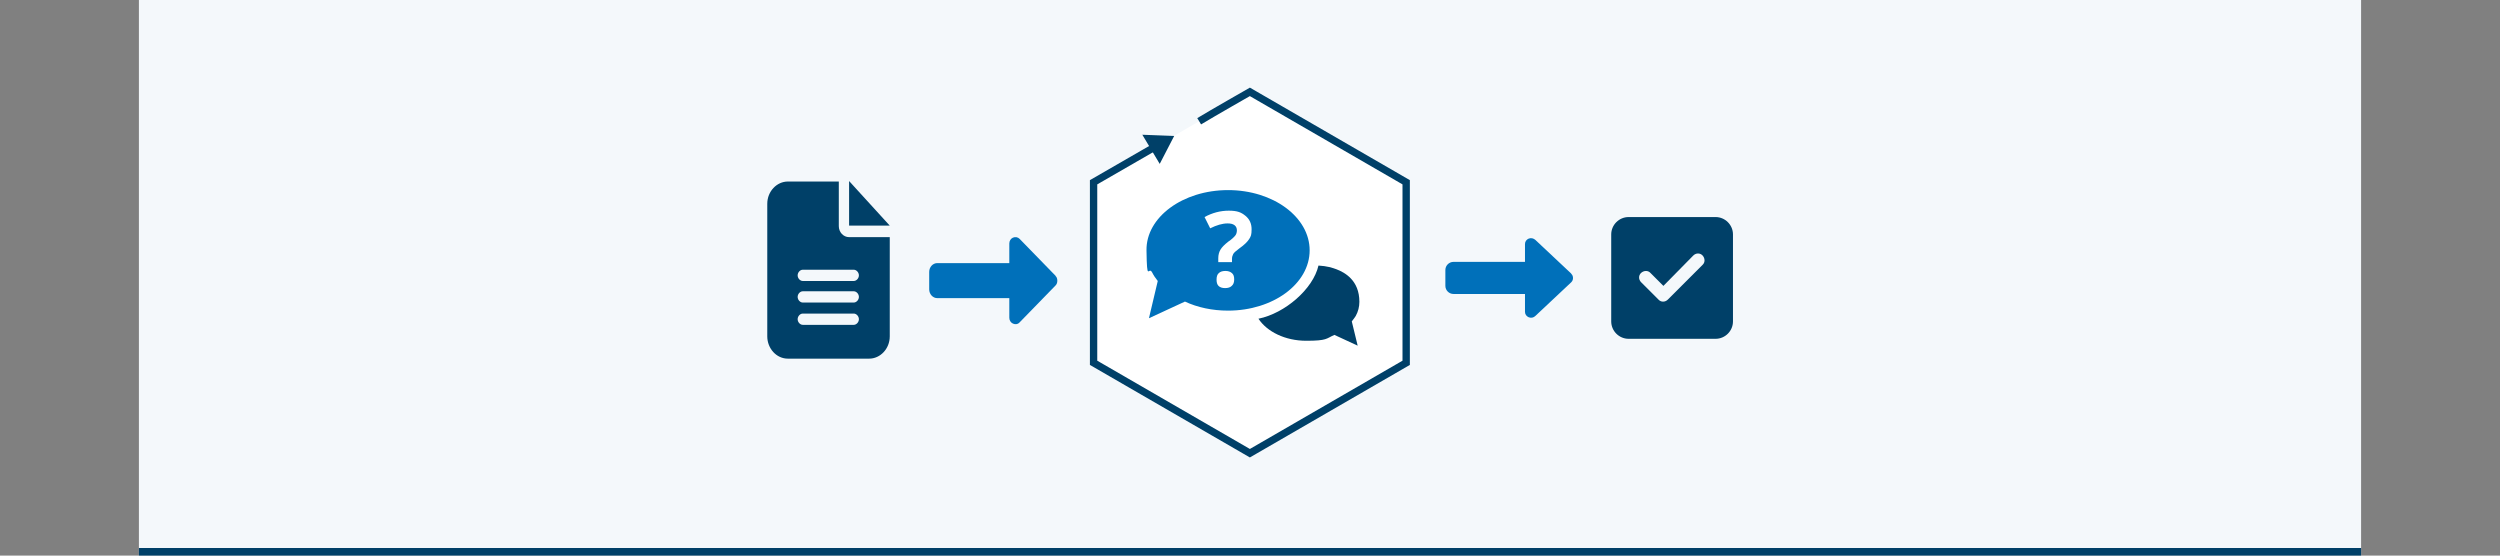
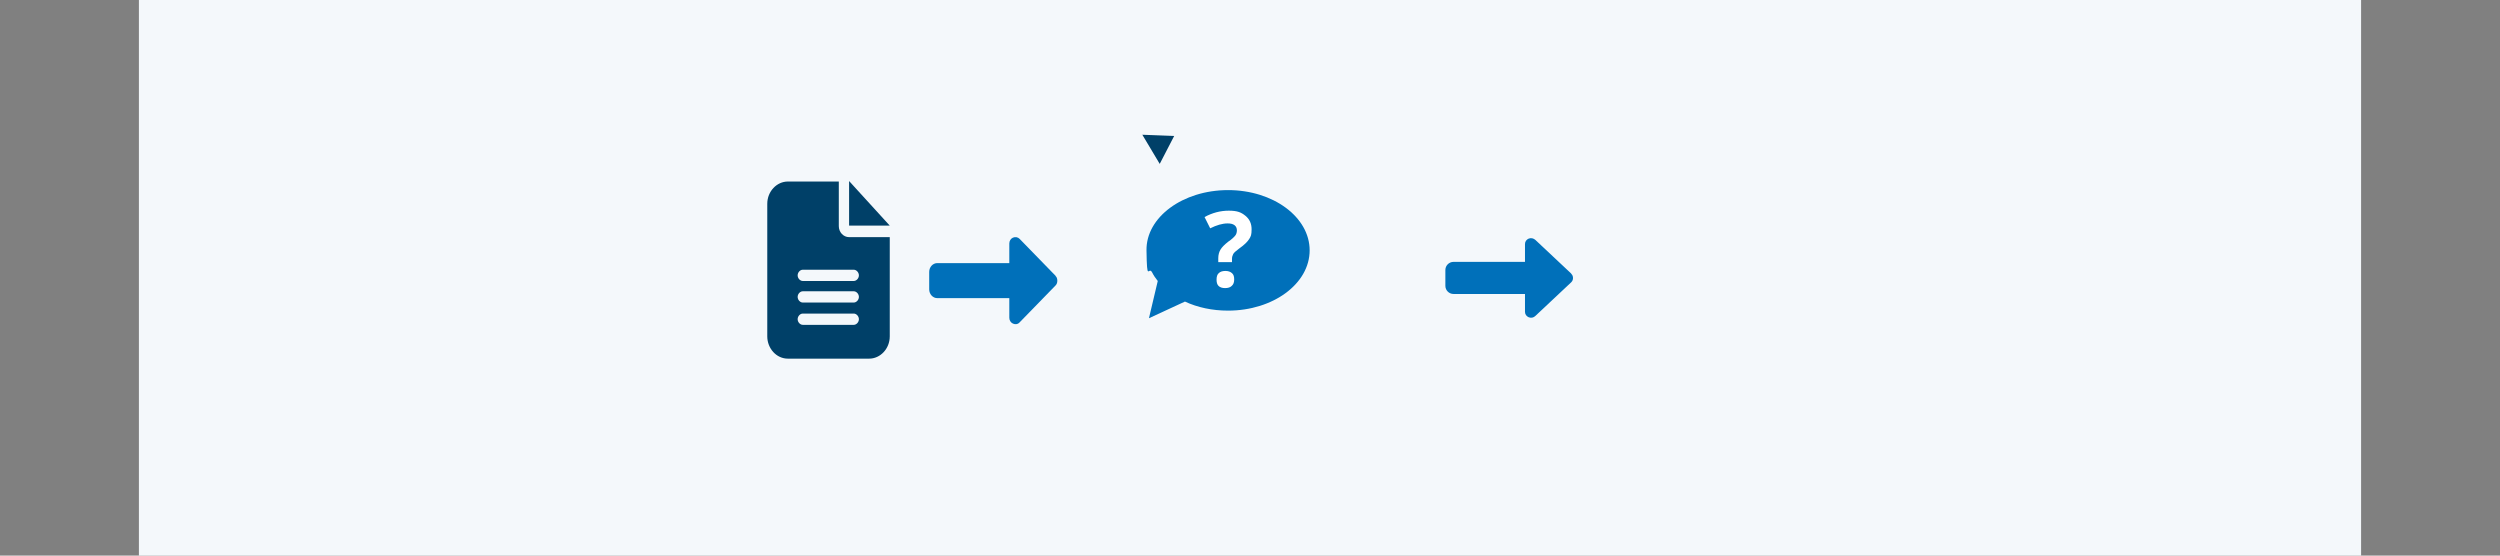
<svg xmlns="http://www.w3.org/2000/svg" id="Ebene_1" data-name="Ebene 1" version="1.1" viewBox="0 0 1020.5 226.8">
  <rect x="0" y="0" width="1020.5" height="226.8" fill="#808080" stroke="none" />
  <defs>
    <style>
      .cls-1 {
        fill: #0070ba;
      }

      .cls-1, .cls-2, .cls-3, .cls-4 {
        stroke-width: 0px;
      }

      .cls-2 {
        fill: #f4f8fb;
      }

      .cls-3 {
        fill: #004068;
      }

      .cls-4, .cls-5 {
        fill: #fff;
      }

      .cls-5 {
        stroke: #004068;
        stroke-miterlimit: 10;
        stroke-width: 3px;
      }
    </style>
  </defs>
  <rect class="cls-2" x="56.7" y="0" width="907.1" height="226.8" />
  <g id="Ebene_1-2" data-name="Ebene 1-2">
-     <path class="cls-5" d="M471.2,60.1c-6.2,3.6-24.8,14.3-24.8,14.3v73.7l63.8,36.9,63.8-36.9v-73.7l-63.8-36.9s-15.6,8.9-20.7,12" />
    <polygon class="cls-3" points="466.3 55 473.4 66.9 479.3 55.5 466.3 55" />
  </g>
-   <rect class="cls-3" x="56.7" y="223.7" width="907.1" height="3.1" />
  <g>
    <polygon class="cls-3" points="346.6 92.1 363.2 92.1 346.6 73.9 346.6 92.1" />
    <path class="cls-3" d="M342.4,92.1v-18h-20.8c-4.5,0-8.4,4-8.4,9.1v54.1c0,4.9,3.7,9.1,8.4,9.1h33.2c4.5,0,8.4-4,8.4-9.1v-40.5h-16.6c-2.3,0-4.2-2-4.2-4.5h0s0-.2,0-.2ZM348.5,132.6h-20.8c-1.1,0-2.1-1.1-2.1-2.3s1-2.3,2.1-2.3h20.8c1.1,0,2.1,1.1,2.1,2.3s-1,2.3-2.1,2.3ZM348.5,123.5h-20.8c-1.1,0-2.1-1.1-2.1-2.3s1-2.3,2.1-2.3h20.8c1.1,0,2.1,1.1,2.1,2.3s-1,2.3-2.1,2.3ZM350.6,112.4c0,1.2-1,2.3-2.1,2.3h-20.8c-1.1,0-2.1-1.1-2.1-2.3s1-2.3,2.1-2.3h20.8c1.1,0,2.1,1.1,2.1,2.3Z" />
  </g>
  <path class="cls-1" d="M430.9,112.6l-14.7-15.1c-.7-.7-1.7-.9-2.7-.5-.9.4-1.5,1.3-1.5,2.4v8h-29.4c-1.8,0-3.3,1.6-3.3,3.6v7.1c0,2,1.5,3.6,3.3,3.6h29.4v8c0,1.1.6,2,1.5,2.4s2,.3,2.7-.5l14.7-15.1c.5-.5.7-1.2.7-1.9s-.2-1.5-.7-1.9h0Z" />
  <path class="cls-1" d="M641.4,111.7l-14.7-13.8c-.7-.6-1.7-.9-2.7-.5-.9.4-1.5,1.2-1.5,2.2v7.3h-29.2c-1.8,0-3.3,1.5-3.3,3.3v6.5c0,1.8,1.5,3.3,3.3,3.3h29.2v7.3c0,1,.6,1.8,1.5,2.2s2,.2,2.7-.5l14.7-13.8c.5-.5.7-1.1.7-1.7s-.2-1.3-.7-1.7h0Z" />
-   <path class="cls-3" d="M700.3,88.6c3.9,0,7.1,3.2,7.1,7.1v35.5c0,3.9-3.2,7.1-7.1,7.1h-35.5c-3.9,0-7.1-3.2-7.1-7.1v-35.5c0-3.9,3.2-7.1,7.1-7.1h35.5ZM695,108.1c1.1-1,1-2.7,0-3.8s-2.7-1.1-3.8,0l-12.2,12.4-5.3-5.3c-1-1.1-2.7-1-3.8,0s-1.1,2.7,0,3.8l7.1,7.1c1,1.1,2.7,1.1,3.8,0l14.2-14.2h0Z" />
  <g>
    <g id="Speech_Bubble" data-name="Speech Bubble">
      <g id="Bubbles">
        <path id="Shadow" class="cls-1" d="M501.3,77.6c-18.4,0-33.5,11-33.3,24.6s.8,6.2,2.3,9c.6,1.2,1.4,2.4,2.3,3.5h0l-3.6,15.2,14.7-6.8c5.1,2.4,11.2,3.7,17.6,3.7,18.4,0,33.3-11,33.3-24.6s-14.9-24.6-33.3-24.6Z" />
-         <path class="cls-3" d="M553.4,129c1-1.8,1.5-3.8,1.5-5.8,0-8.8-6-12-9.4-13.3-1.6-.6-3.8-1.3-7.3-1.5-2.2,9.6-13.7,19.5-24.5,21.7,3.5,5.3,10.9,9,19.5,9s8.1-.9,11.5-2.4l9.5,4.4-2.4-9.9c.6-.7,1.6-2.2,1.6-2.2h0Z" />
      </g>
    </g>
    <path class="cls-4" d="M497.3,106.9v-1.5c0-1.3.3-2.5.9-3.5s1.6-2,3.1-3.2c1.5-1,2.4-1.9,2.9-2.5s.7-1.4.7-2.2-.3-1.6-1-2.1-1.6-.7-2.8-.7c-2.1,0-4.5.7-7.1,2l-2.3-4.6c3.1-1.7,6.4-2.6,9.9-2.6s5.1.7,6.8,2.1,2.5,3.2,2.5,5.5-.3,2.9-1,4-2,2.4-4,3.8c-1.3,1-2.2,1.7-2.5,2.3s-.5,1.2-.5,2v1.3h-5.6ZM496.6,114.1c0-1.2.3-2.1.9-2.6.6-.6,1.5-.9,2.7-.9s2,.3,2.7.9.9,1.5.9,2.6-.3,2-1,2.6c-.6.6-1.5.9-2.7.9s-2.1-.3-2.7-.9-.8-1.5-.8-2.6h0Z" />
  </g>
</svg>